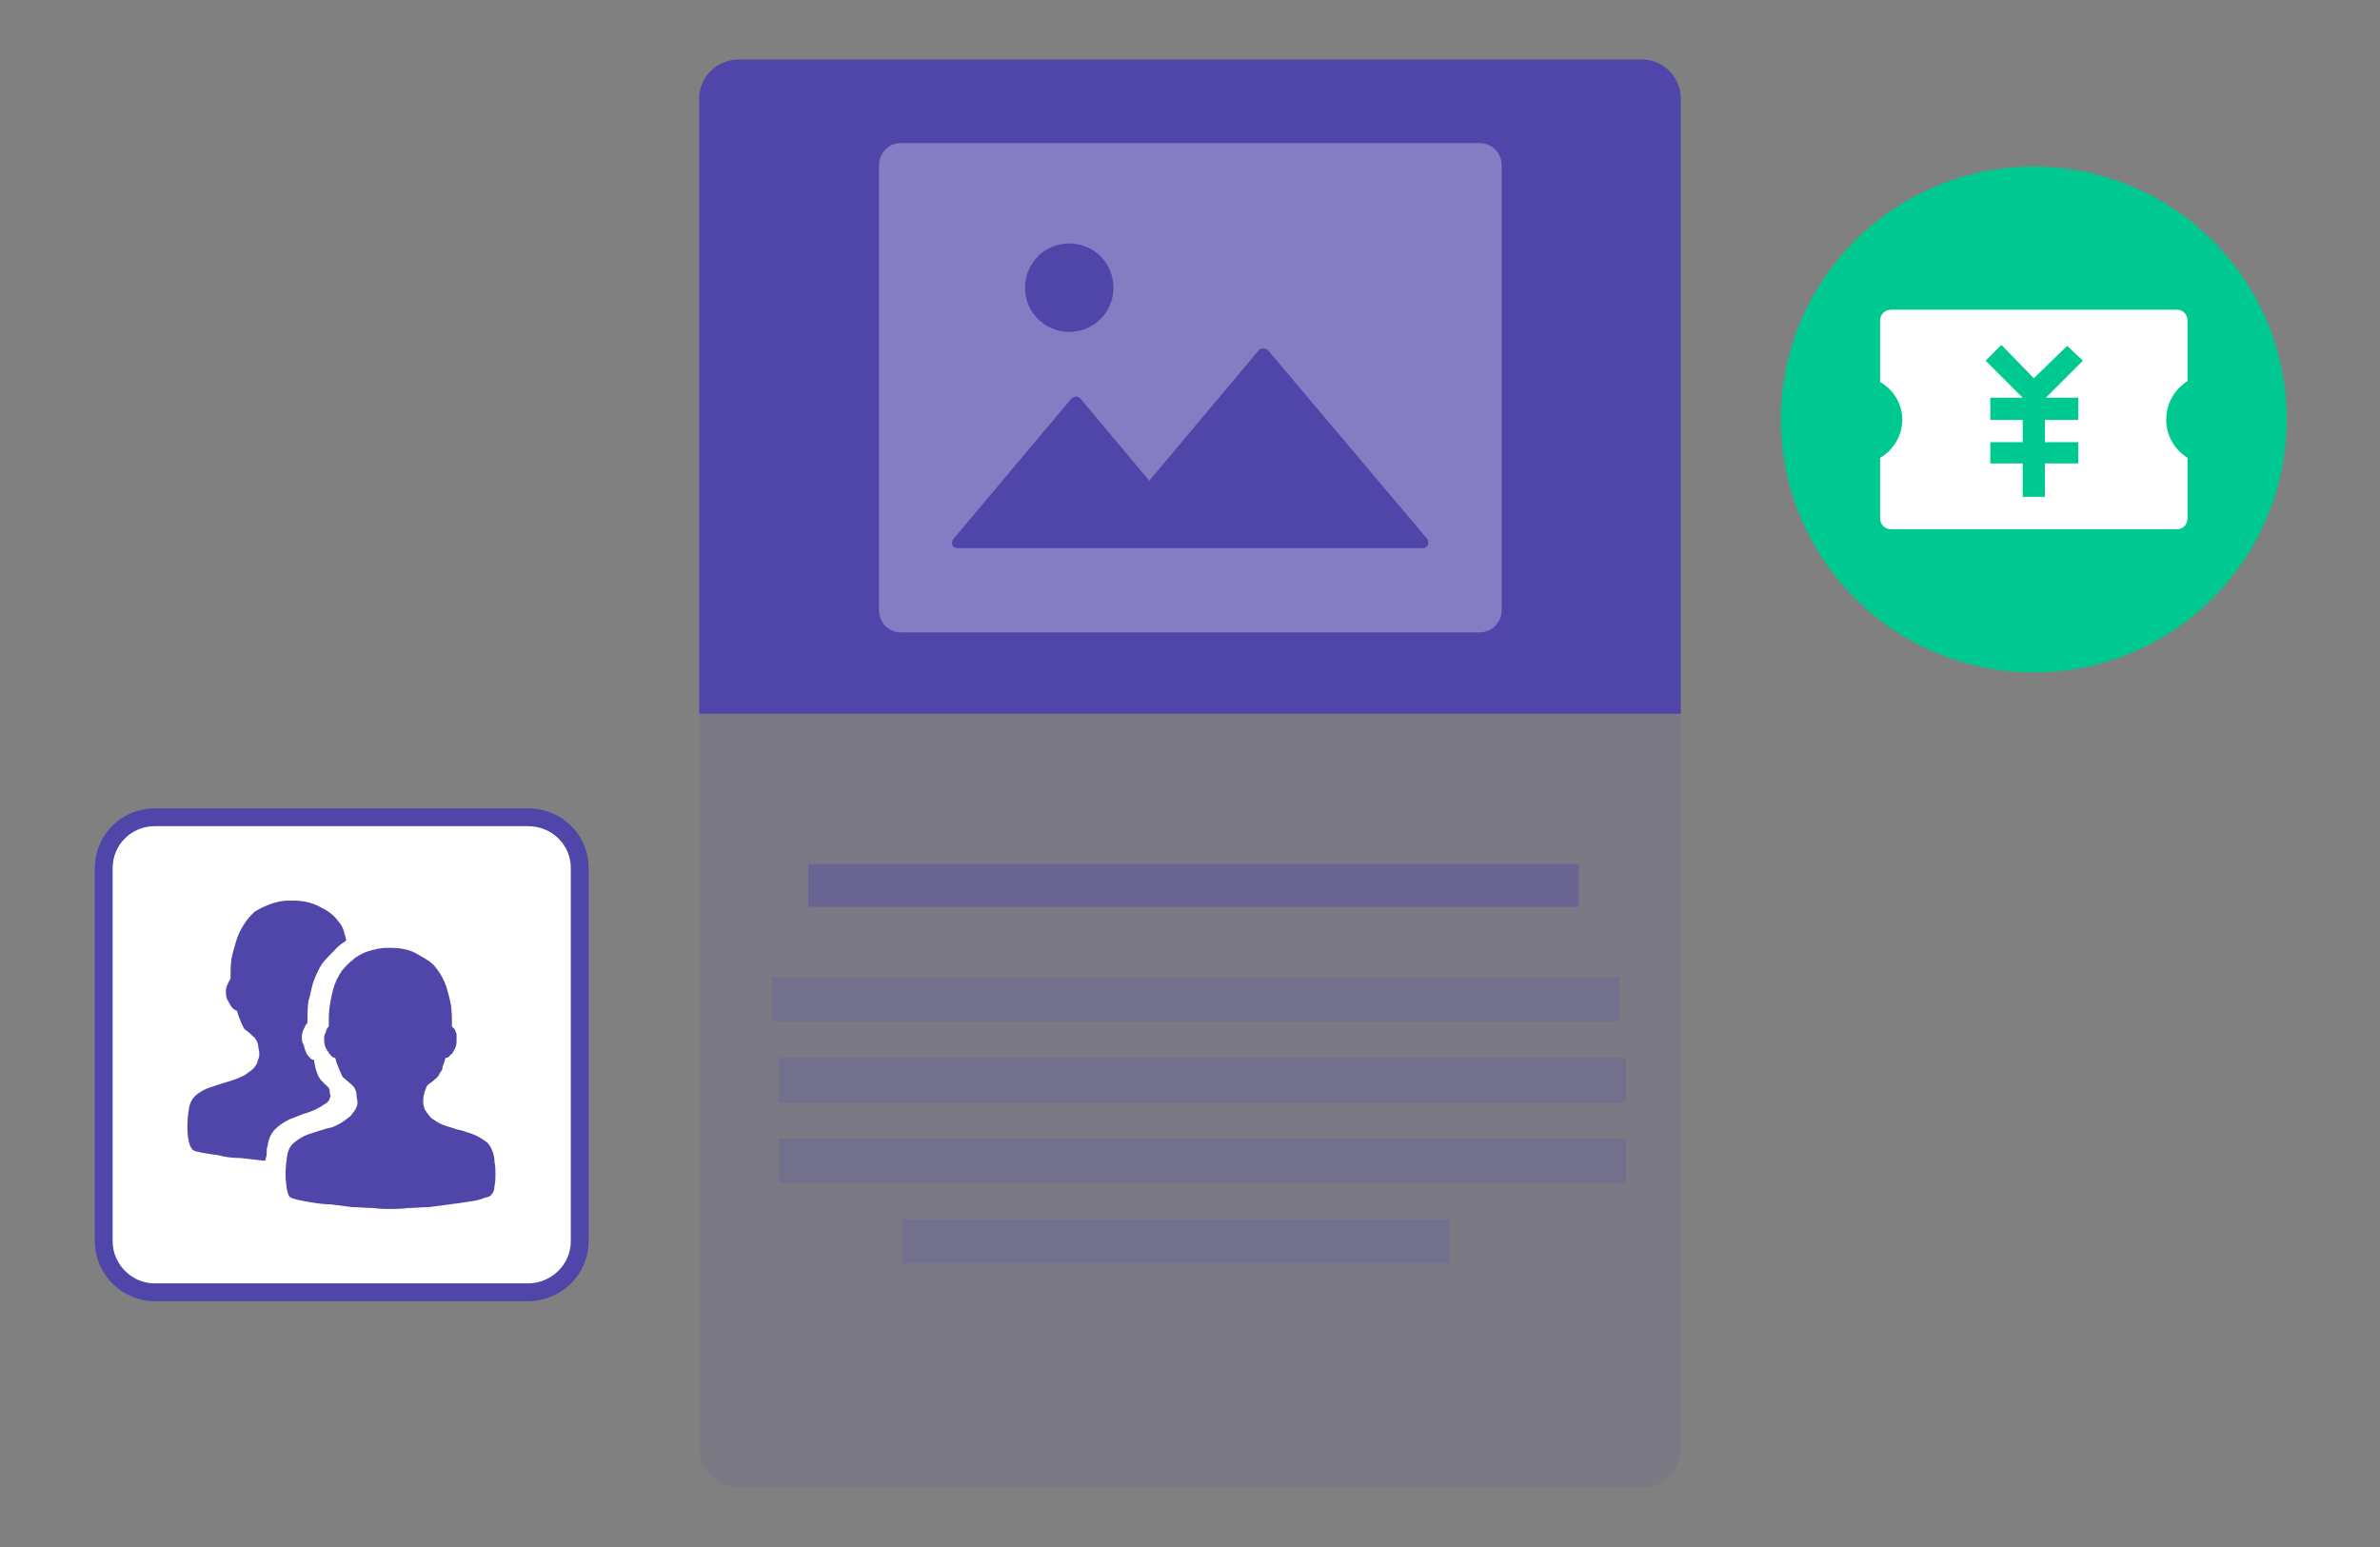
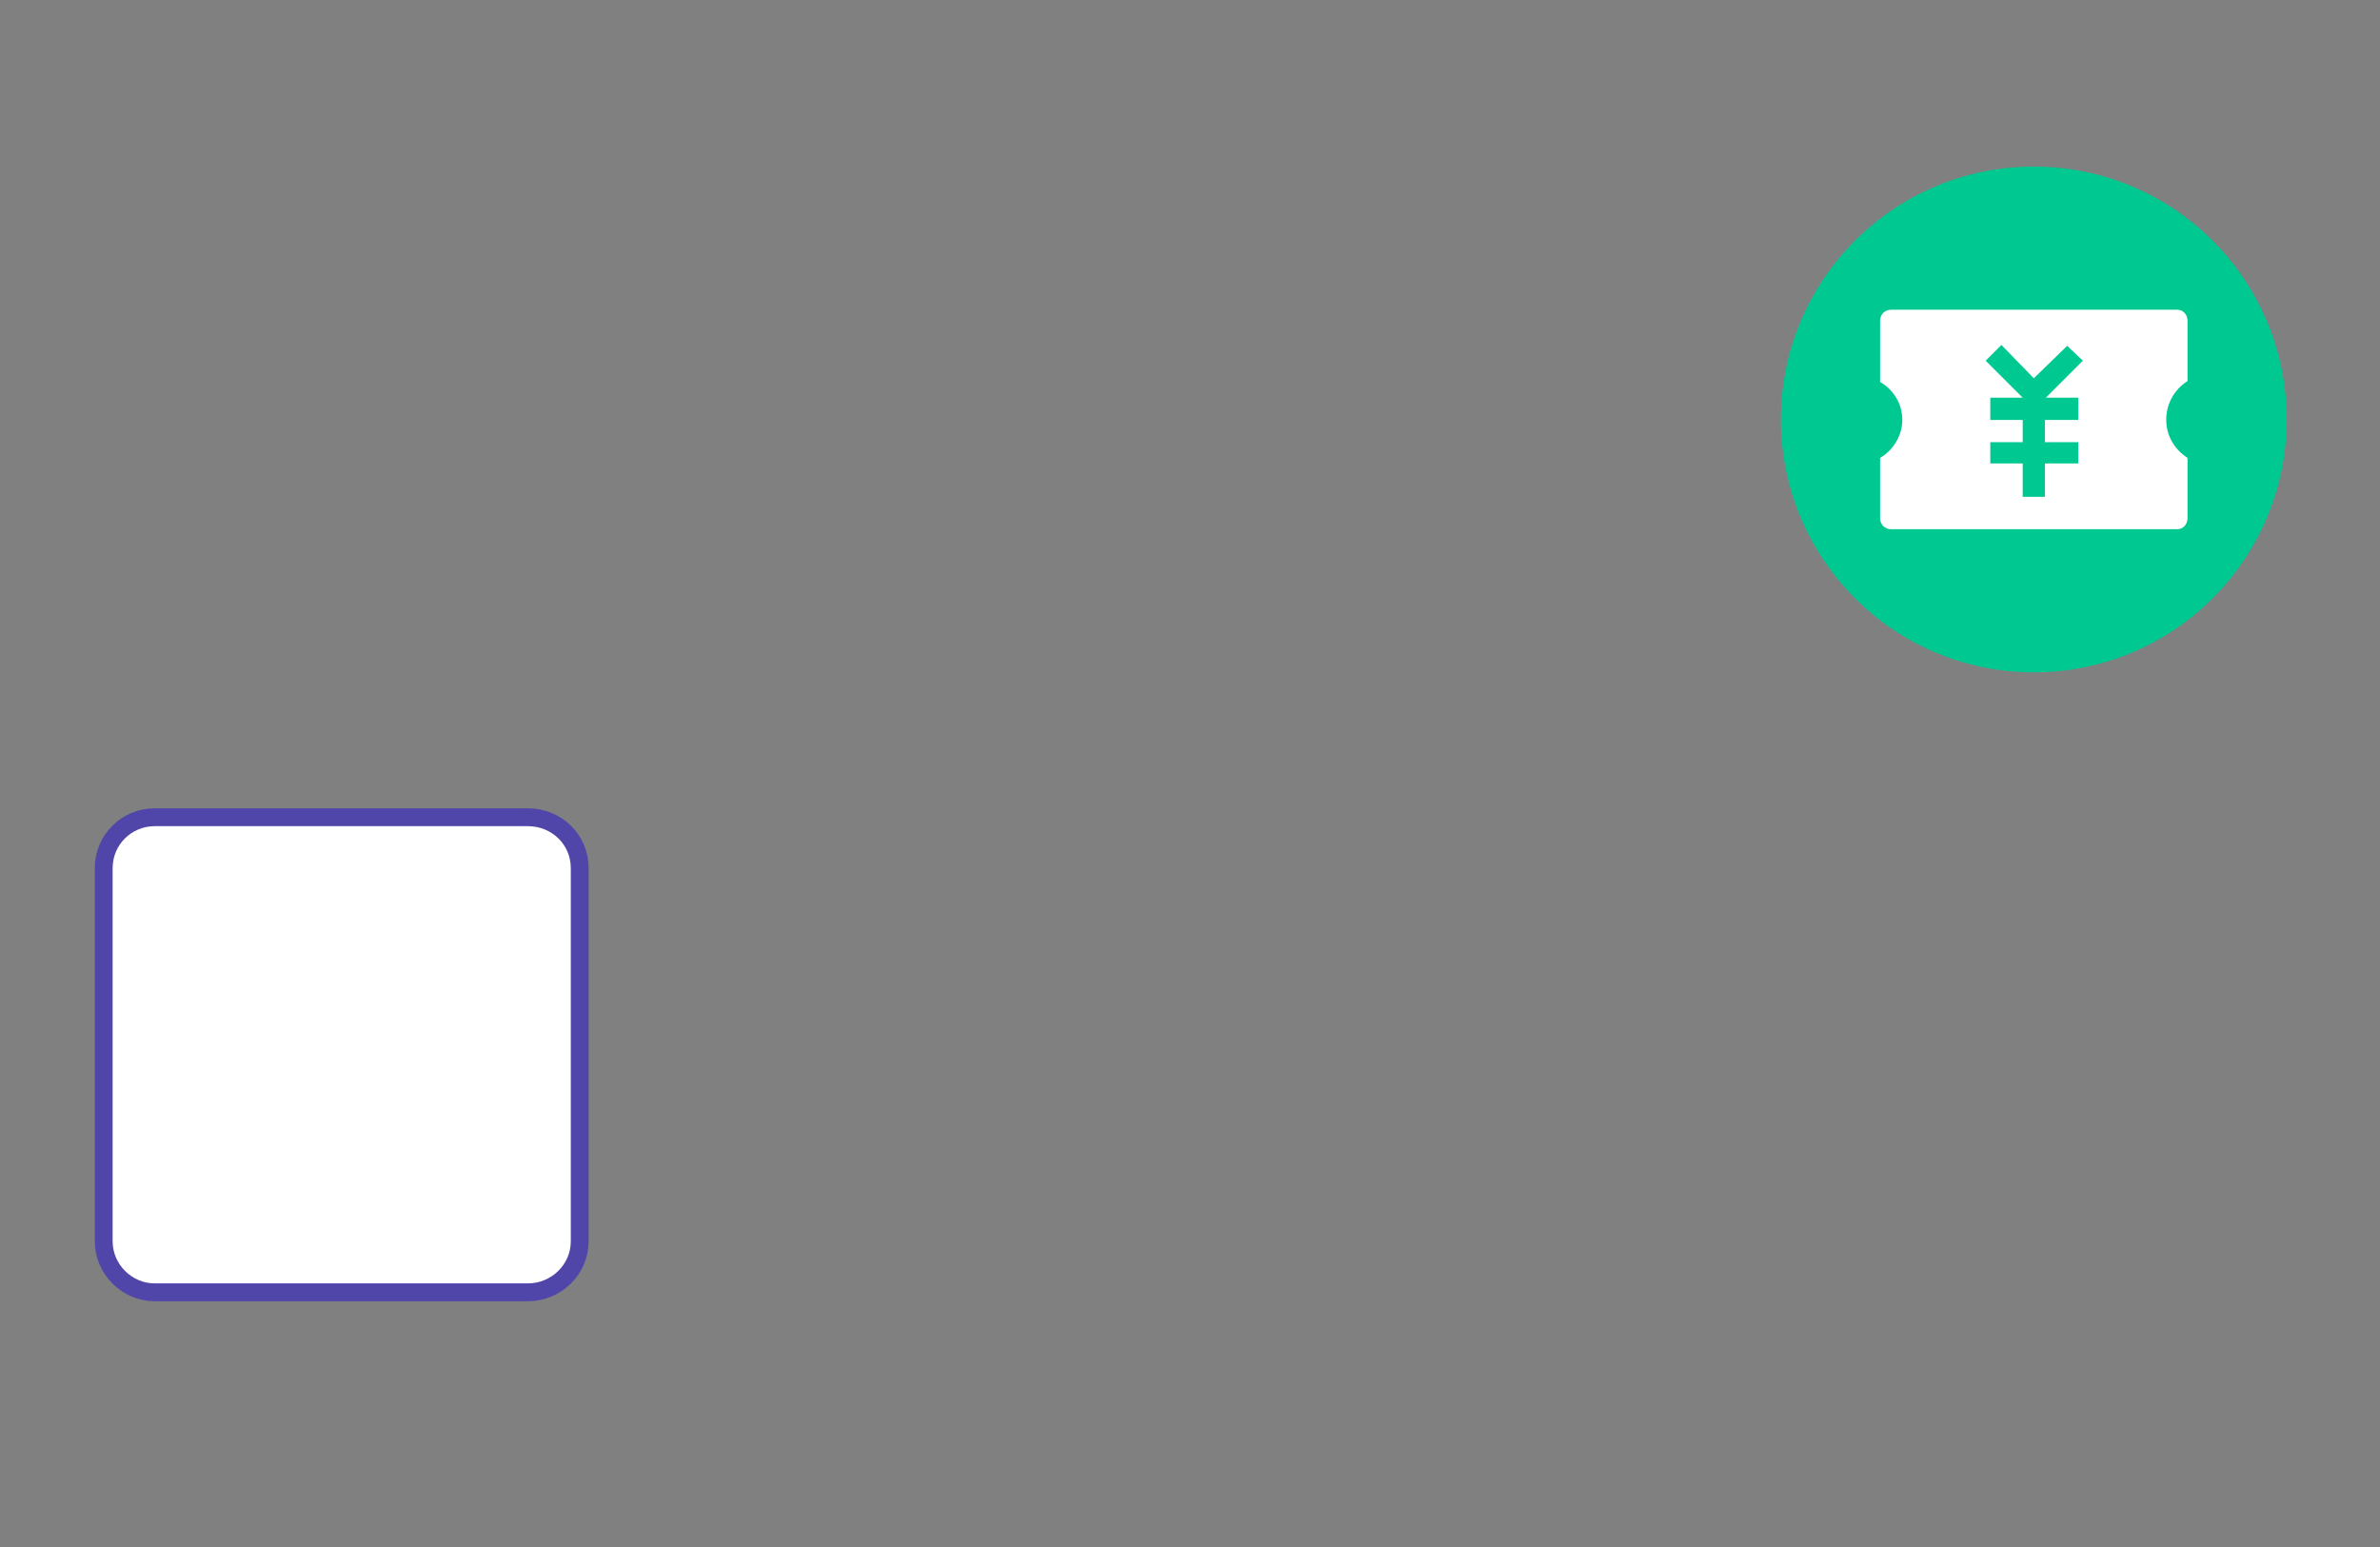
<svg xmlns="http://www.w3.org/2000/svg" xmlns:xlink="http://www.w3.org/1999/xlink" version="1.1" id="图层_1" x="0px" y="0px" width="200px" height="130px" viewBox="0 35 200 130" enable-background="new 0 35 200 130" xml:space="preserve">
  <rect x="0" y="35" width="200" height="130" fill="#808080" stroke="none" />
  <g>
    <g>
      <defs>
-         <path id="SVGID_1_" d="M141.239,156.756c0,1.77-1.476,3.244-3.245,3.244H62.065c-1.83,0-3.304-1.475-3.304-3.244V43.245     c0-1.77,1.474-3.245,3.304-3.245h75.929c1.77,0,3.245,1.475,3.245,3.245V156.756L141.239,156.756z" />
-       </defs>
+         </defs>
      <clipPath id="SVGID_2_">
        <use xlink:href="#SVGID_1_" overflow="visible" />
      </clipPath>
      <g clip-path="url(#SVGID_2_)">
-         <path fill="#5046AA" d="M58.761,40h82.478v54.985H58.761V40z" />
        <path opacity="0.1" fill="#5046AA" enable-background="new    " d="M58.761,93.511h82.478V160H58.761V93.511z" />
-         <path opacity="0.4" fill="#5046AA" enable-background="new    " d="M67.905,107.611h64.779v3.599H67.905V107.611z" />
        <path opacity="0.2" fill="#5046AA" enable-background="new    " d="M64.896,117.109h71.209v3.717H64.896V117.109z" />
-         <path opacity="0.2" fill="#5046AA" enable-background="new    " d="M65.428,123.895h71.209v3.775H65.428V123.895z" />
        <path opacity="0.2" fill="#5046AA" enable-background="new    " d="M65.428,130.679h71.209v3.717H65.428V130.679z" />
        <path opacity="0.2" fill="#5046AA" enable-background="new    " d="M75.811,137.463h46.018v3.718H75.811V137.463L75.811,137.463z     " />
        <path opacity="0.3" fill="#FFFFFF" enable-background="new    " d="M124.306,47.021H75.693c-1.003,0-1.829,0.825-1.829,1.888     v37.345c0,1.062,0.826,1.888,1.829,1.888h48.613c1.063,0,1.889-0.826,1.889-1.888V48.909     C126.194,47.846,125.368,47.021,124.306,47.021z M89.852,55.458c2.065,0,3.717,1.652,3.717,3.716     c0,2.065-1.652,3.717-3.717,3.717c-2.064,0-3.716-1.652-3.716-3.717C86.136,57.109,87.788,55.458,89.852,55.458z M119.882,80.944     c-0.118,0.118-0.236,0.118-0.295,0.118H80.472c-0.294,0-0.472-0.177-0.472-0.472c0-0.118,0.06-0.177,0.118-0.294l9.912-11.8     c0.176-0.177,0.471-0.236,0.707-0.059c0,0.059,0,0.059,0.06,0.059l5.782,6.903l9.203-10.974c0.177-0.177,0.472-0.177,0.708-0.059     c0,0.059,0,0.059,0.06,0.059l13.392,15.871C120.059,80.531,120.059,80.826,119.882,80.944L119.882,80.944z" />
      </g>
    </g>
  </g>
  <path fill="#FFFFFF" stroke="#5046AA" stroke-width="1.5" stroke-miterlimit="10" d="M48.716,139.317c0,2.335-1.946,4.28-4.358,4.28  H12.995c-2.334,0-4.279-1.945-4.279-4.28v-31.362c0-2.412,1.945-4.279,4.279-4.279h31.363c2.412,0,4.358,1.867,4.358,4.279V139.317z  " />
-   <path fill="#5046AA" d="M27.782,127.1c-0.078,0.155-0.078,0.311-0.156,0.389c-0.078,0.078-0.156,0.233-0.389,0.312  c-0.389,0.312-0.935,0.545-1.4,0.7c-0.546,0.156-1.013,0.389-1.479,0.545c-0.467,0.234-0.857,0.467-1.246,0.855  c-0.312,0.312-0.544,0.779-0.623,1.401c-0.077,0.156-0.077,0.389-0.077,0.545c0,0.155,0,0.312-0.079,0.467c0,0.077,0,0.077,0,0.156  c-0.077,0-0.077,0-0.077,0.077c-0.7-0.077-1.323-0.156-2.023-0.233c-0.7,0-1.323-0.078-1.868-0.232  c-0.623-0.079-1.09-0.156-1.479-0.234c-0.39-0.077-0.623-0.156-0.702-0.233c-0.154-0.155-0.31-0.467-0.389-1.09  c-0.077-0.623-0.077-1.4,0.079-2.335c0.077-0.544,0.31-0.934,0.7-1.244c0.312-0.234,0.7-0.467,1.245-0.623  c0.467-0.155,0.934-0.312,1.479-0.467c0.467-0.156,0.935-0.312,1.323-0.545c0.312-0.233,0.544-0.39,0.7-0.544  c0.156-0.234,0.311-0.39,0.311-0.546c0.079-0.233,0.156-0.389,0.156-0.544c0-0.233,0-0.389-0.077-0.623  c0-0.389-0.156-0.623-0.312-0.856c-0.234-0.155-0.39-0.389-0.623-0.544c-0.156-0.078-0.312-0.234-0.389-0.468  c-0.079-0.155-0.156-0.311-0.234-0.544c-0.077-0.156-0.156-0.39-0.233-0.701c-0.079,0-0.156-0.077-0.312-0.154  c-0.077-0.079-0.156-0.156-0.233-0.312c-0.079-0.079-0.156-0.312-0.312-0.546c-0.079-0.233-0.079-0.466-0.079-0.7  c0-0.155,0.079-0.389,0.156-0.545c0.079-0.155,0.156-0.311,0.234-0.467c0-0.544,0-1.089,0.077-1.635  c0.079-0.467,0.234-0.933,0.389-1.479c0.156-0.544,0.39-1.012,0.701-1.479c0.233-0.389,0.544-0.7,0.856-1.012  c0.389-0.233,0.7-0.389,1.089-0.544c0.312-0.156,0.702-0.233,1.012-0.312c0.39-0.077,0.779-0.077,1.09-0.077  c0.856,0,1.635,0.155,2.335,0.544c0.623,0.312,1.167,0.7,1.479,1.167c0.233,0.233,0.389,0.545,0.467,0.779  c0.077,0.232,0.156,0.544,0.233,0.855c-0.312,0.233-0.7,0.467-1.012,0.855c-0.389,0.39-0.7,0.7-1.011,1.091  c-0.312,0.466-0.544,1.012-0.779,1.633c-0.156,0.546-0.233,1.09-0.389,1.558c-0.077,0.623-0.077,1.244-0.077,1.79  c-0.156,0.155-0.234,0.389-0.312,0.544c-0.079,0.156-0.156,0.389-0.156,0.623c0,0.233,0,0.466,0.156,0.7  c0.077,0.312,0.156,0.545,0.233,0.7c0.079,0.156,0.233,0.312,0.312,0.389c0.077,0.078,0.156,0.156,0.312,0.156  c0.077,0.312,0.077,0.545,0.156,0.778c0.077,0.233,0.156,0.467,0.233,0.623c0.156,0.232,0.234,0.389,0.389,0.467  c0.079,0.154,0.234,0.233,0.312,0.311c0,0.078,0.078,0.078,0.156,0.155c0,0.079,0.078,0.156,0.078,0.234  C27.704,126.789,27.704,126.866,27.782,127.1L27.782,127.1z M41.4,131.77c0.079,0.232,0.156,0.544,0.156,0.855  c0.079,0.389,0.079,0.7,0.079,1.089c0,0.312,0,0.623-0.079,0.935c0,0.312-0.077,0.544-0.233,0.7  c-0.079,0.155-0.234,0.234-0.623,0.312c-0.311,0.155-0.7,0.232-1.246,0.312c-0.466,0.077-1.012,0.155-1.633,0.232  c-0.545,0.079-1.167,0.156-1.79,0.234c-0.623,0-1.167,0.077-1.712,0.077c-0.623,0.078-1.09,0.078-1.557,0.078  c-0.389,0-0.856,0-1.4-0.078c-0.623,0-1.167-0.077-1.79-0.077c-0.544-0.078-1.167-0.155-1.79-0.234  c-0.544,0-1.089-0.077-1.556-0.155c-0.467-0.077-0.935-0.156-1.246-0.233c-0.312-0.077-0.544-0.155-0.622-0.232  c-0.156-0.156-0.234-0.468-0.312-1.091c-0.078-0.622-0.078-1.322,0.078-2.334c0.078-0.545,0.312-0.935,0.623-1.168  c0.389-0.311,0.779-0.544,1.245-0.7c0.467-0.155,1.013-0.311,1.479-0.467c0.545-0.078,0.934-0.312,1.323-0.544  c0.312-0.234,0.546-0.391,0.702-0.546c0.154-0.233,0.31-0.389,0.389-0.545c0.077-0.155,0.156-0.311,0.156-0.544  c0-0.156-0.079-0.39-0.079-0.623c0-0.312-0.156-0.623-0.312-0.778c-0.233-0.233-0.466-0.389-0.7-0.622  c-0.156-0.078-0.233-0.234-0.312-0.467c-0.077-0.156-0.156-0.312-0.233-0.545c-0.078-0.155-0.156-0.39-0.233-0.701  c-0.079,0-0.234-0.077-0.312-0.155c-0.078-0.077-0.156-0.156-0.234-0.311c-0.078-0.078-0.233-0.312-0.312-0.546  c-0.077-0.232-0.077-0.467-0.077-0.7c0-0.155,0.077-0.389,0.155-0.467c0-0.233,0.156-0.389,0.233-0.467c0-0.545,0-1.089,0.078-1.712  c0.078-0.468,0.156-0.934,0.312-1.479s0.389-1.012,0.7-1.479c0.312-0.389,0.623-0.7,0.933-0.933  c0.312-0.312,0.701-0.468,1.013-0.623c0.389-0.156,0.777-0.233,1.089-0.312c0.389-0.077,0.7-0.077,1.012-0.077  c0.934,0,1.712,0.155,2.334,0.544c0.7,0.389,1.246,0.7,1.557,1.168c0.389,0.467,0.622,0.934,0.856,1.556  c0.156,0.546,0.312,1.09,0.389,1.558c0.079,0.621,0.079,1.167,0.079,1.789c0.077,0.078,0.155,0.155,0.233,0.233  c0.077,0.156,0.077,0.233,0.156,0.389c0,0.234,0,0.391,0,0.623c0,0.312-0.079,0.545-0.234,0.779  c-0.078,0.155-0.155,0.31-0.311,0.389c-0.079,0.155-0.234,0.232-0.39,0.232c-0.078,0.312-0.156,0.546-0.233,0.701  c0,0.233-0.078,0.389-0.234,0.545c-0.077,0.232-0.233,0.389-0.311,0.467c-0.156,0.077-0.234,0.233-0.39,0.312  c-0.077,0.077-0.233,0.154-0.312,0.233c-0.077,0.077-0.156,0.232-0.156,0.312c-0.077,0.155-0.156,0.312-0.156,0.467  c-0.077,0.233-0.077,0.466-0.077,0.7c0,0.233,0.077,0.467,0.156,0.623c0.156,0.232,0.312,0.466,0.544,0.7  c0.234,0.155,0.544,0.389,0.934,0.544c0.389,0.156,0.779,0.233,1.167,0.389c0.467,0.079,0.856,0.234,1.323,0.39  c0.389,0.156,0.7,0.312,1.011,0.545C41.089,131.068,41.245,131.379,41.4,131.77L41.4,131.77z" />
  <circle fill="#00C891" cx="170.908" cy="70.25" r="21.25" />
  <path fill="#FFFFFF" d="M183.826,67.021v-5.061c0-0.543-0.389-0.932-0.855-0.932h-24.047c-0.545,0-0.933,0.389-0.933,0.932v5.137  c1.088,0.623,1.867,1.791,1.867,3.191c0,1.322-0.779,2.568-1.867,3.191v5.057c0,0.545,0.388,0.936,0.933,0.936h24.047  c0.467,0,0.855-0.391,0.855-0.936V73.48c-1.088-0.701-1.79-1.869-1.79-3.191C182.036,68.889,182.738,67.721,183.826,67.021z   M174.645,68.42v1.869h-2.802v1.867h2.802v1.789h-2.802v2.803h-1.868v-2.803h-2.723v-1.789h2.723v-1.867h-2.723V68.42h2.723  l-3.112-3.111l1.322-1.322l2.725,2.801l2.801-2.725l1.322,1.246l-3.111,3.111H174.645L174.645,68.42z" />
</svg>